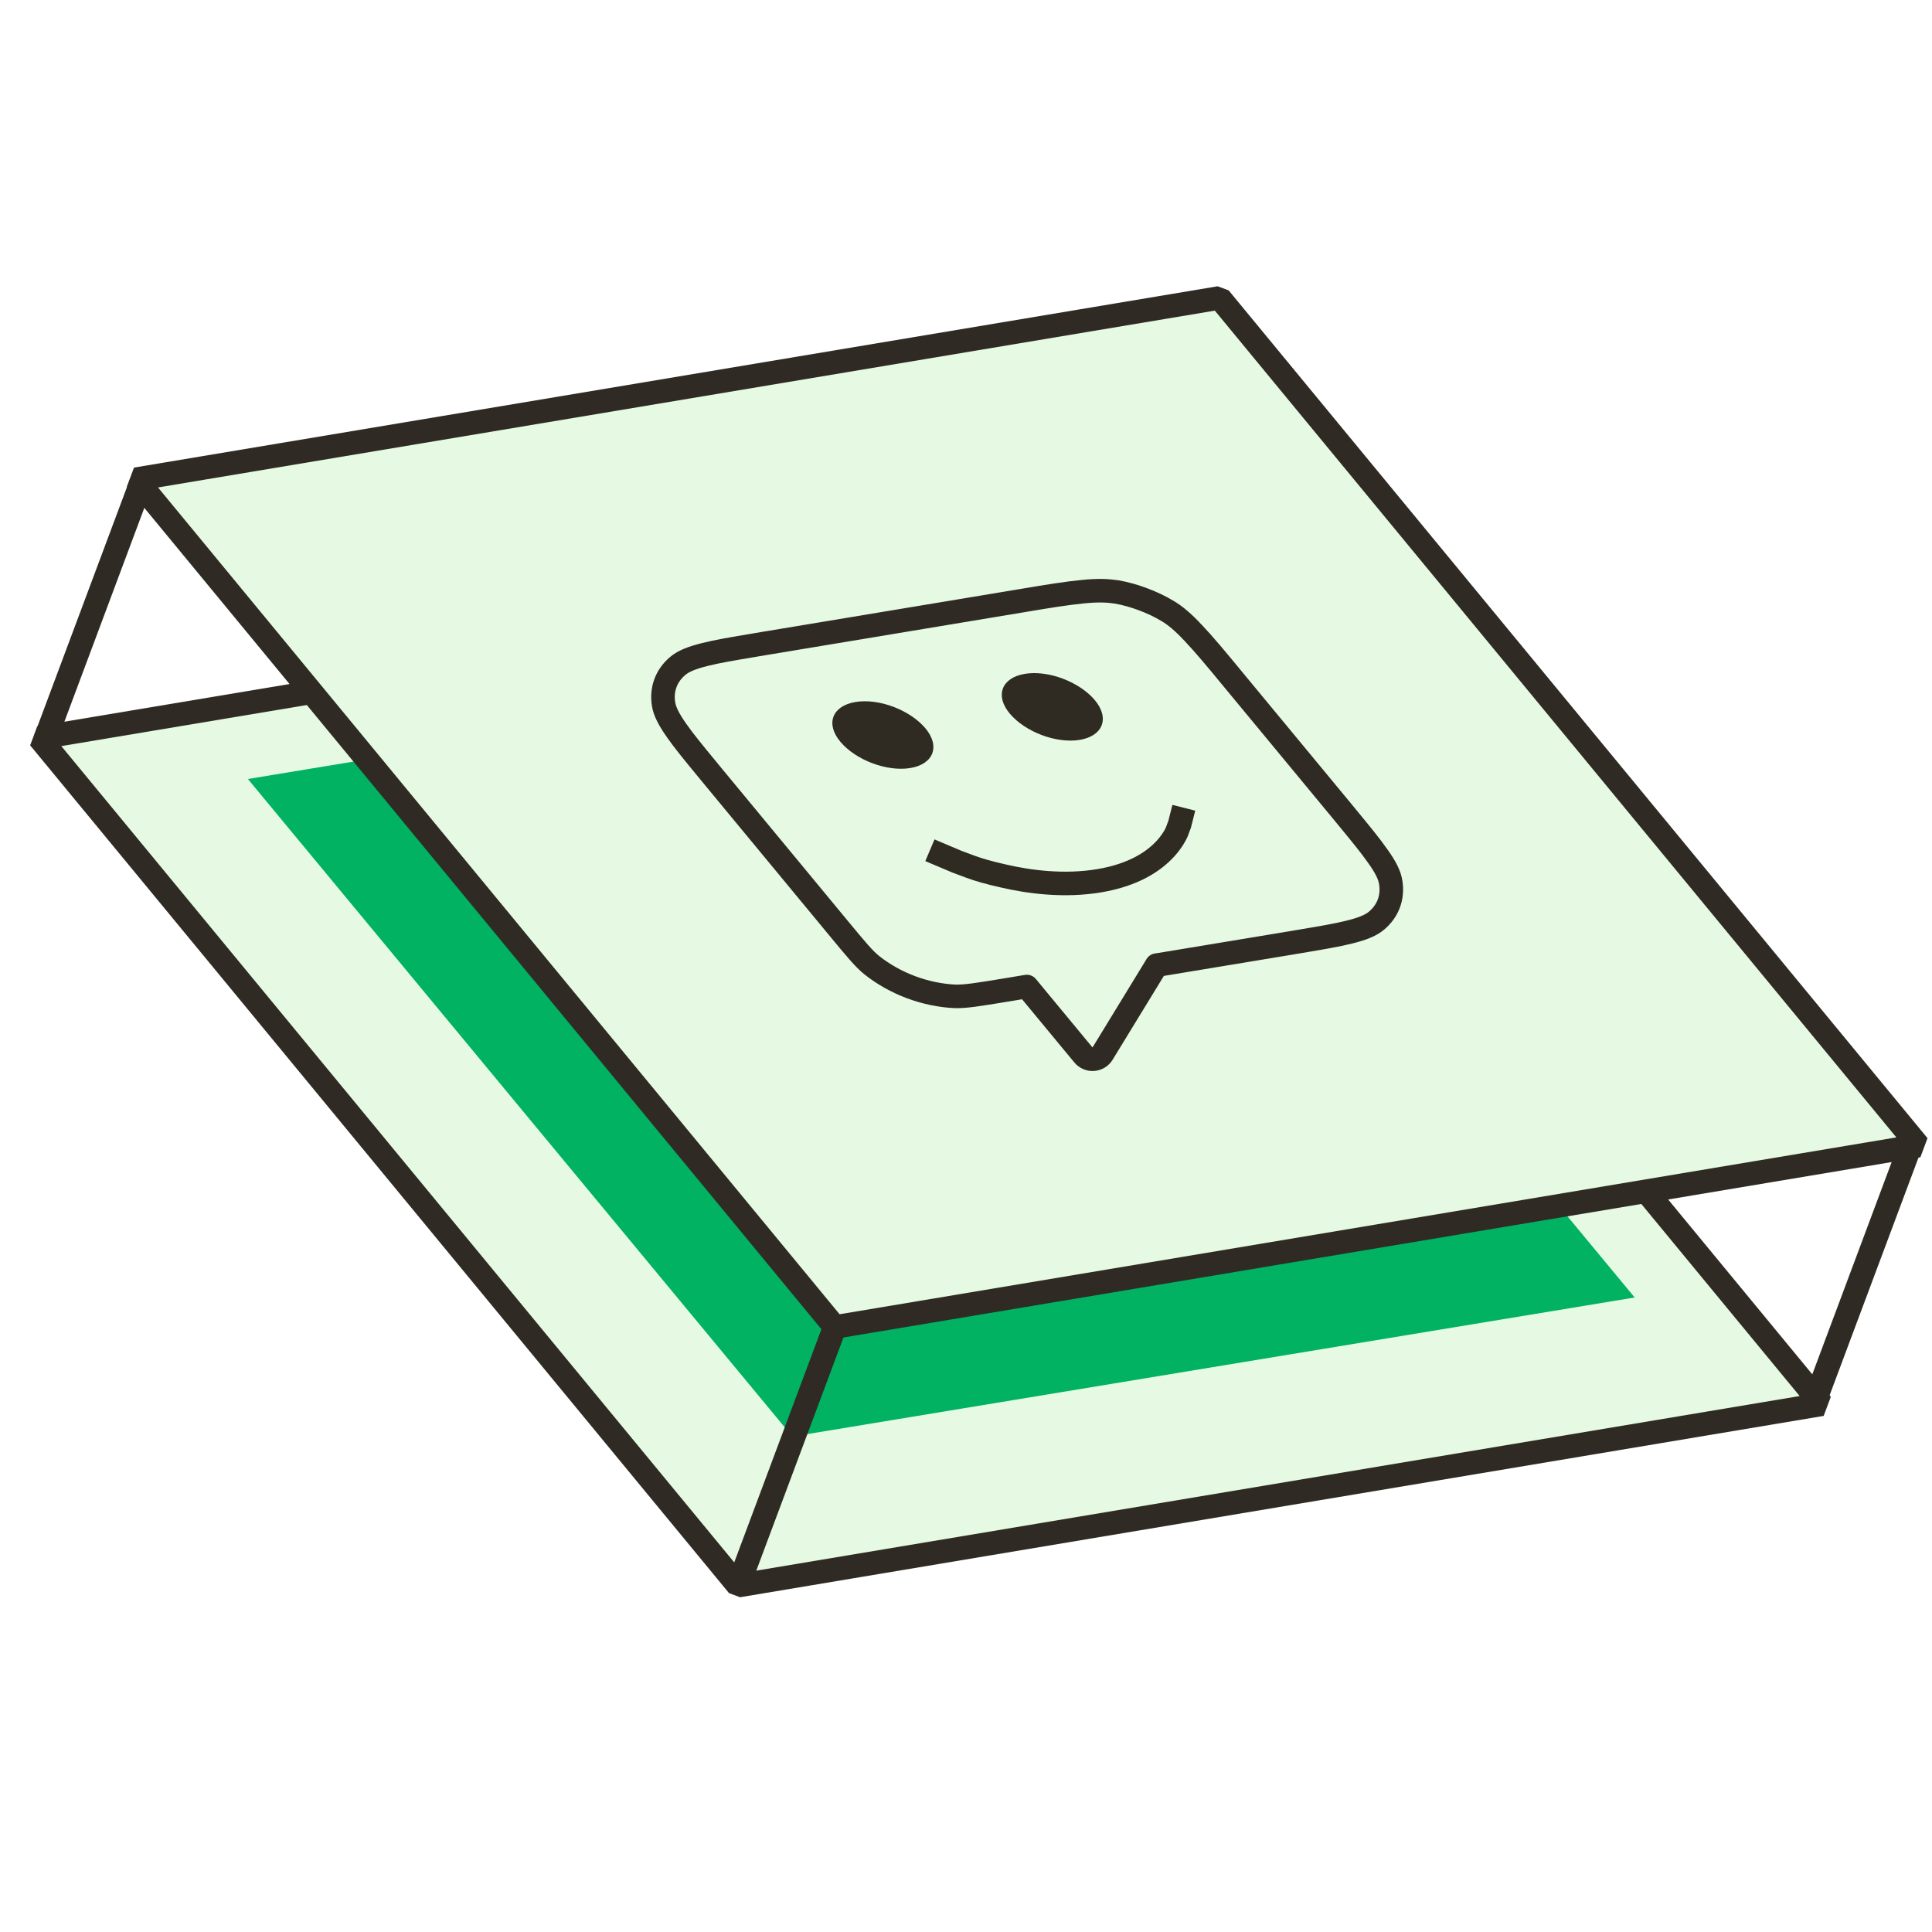
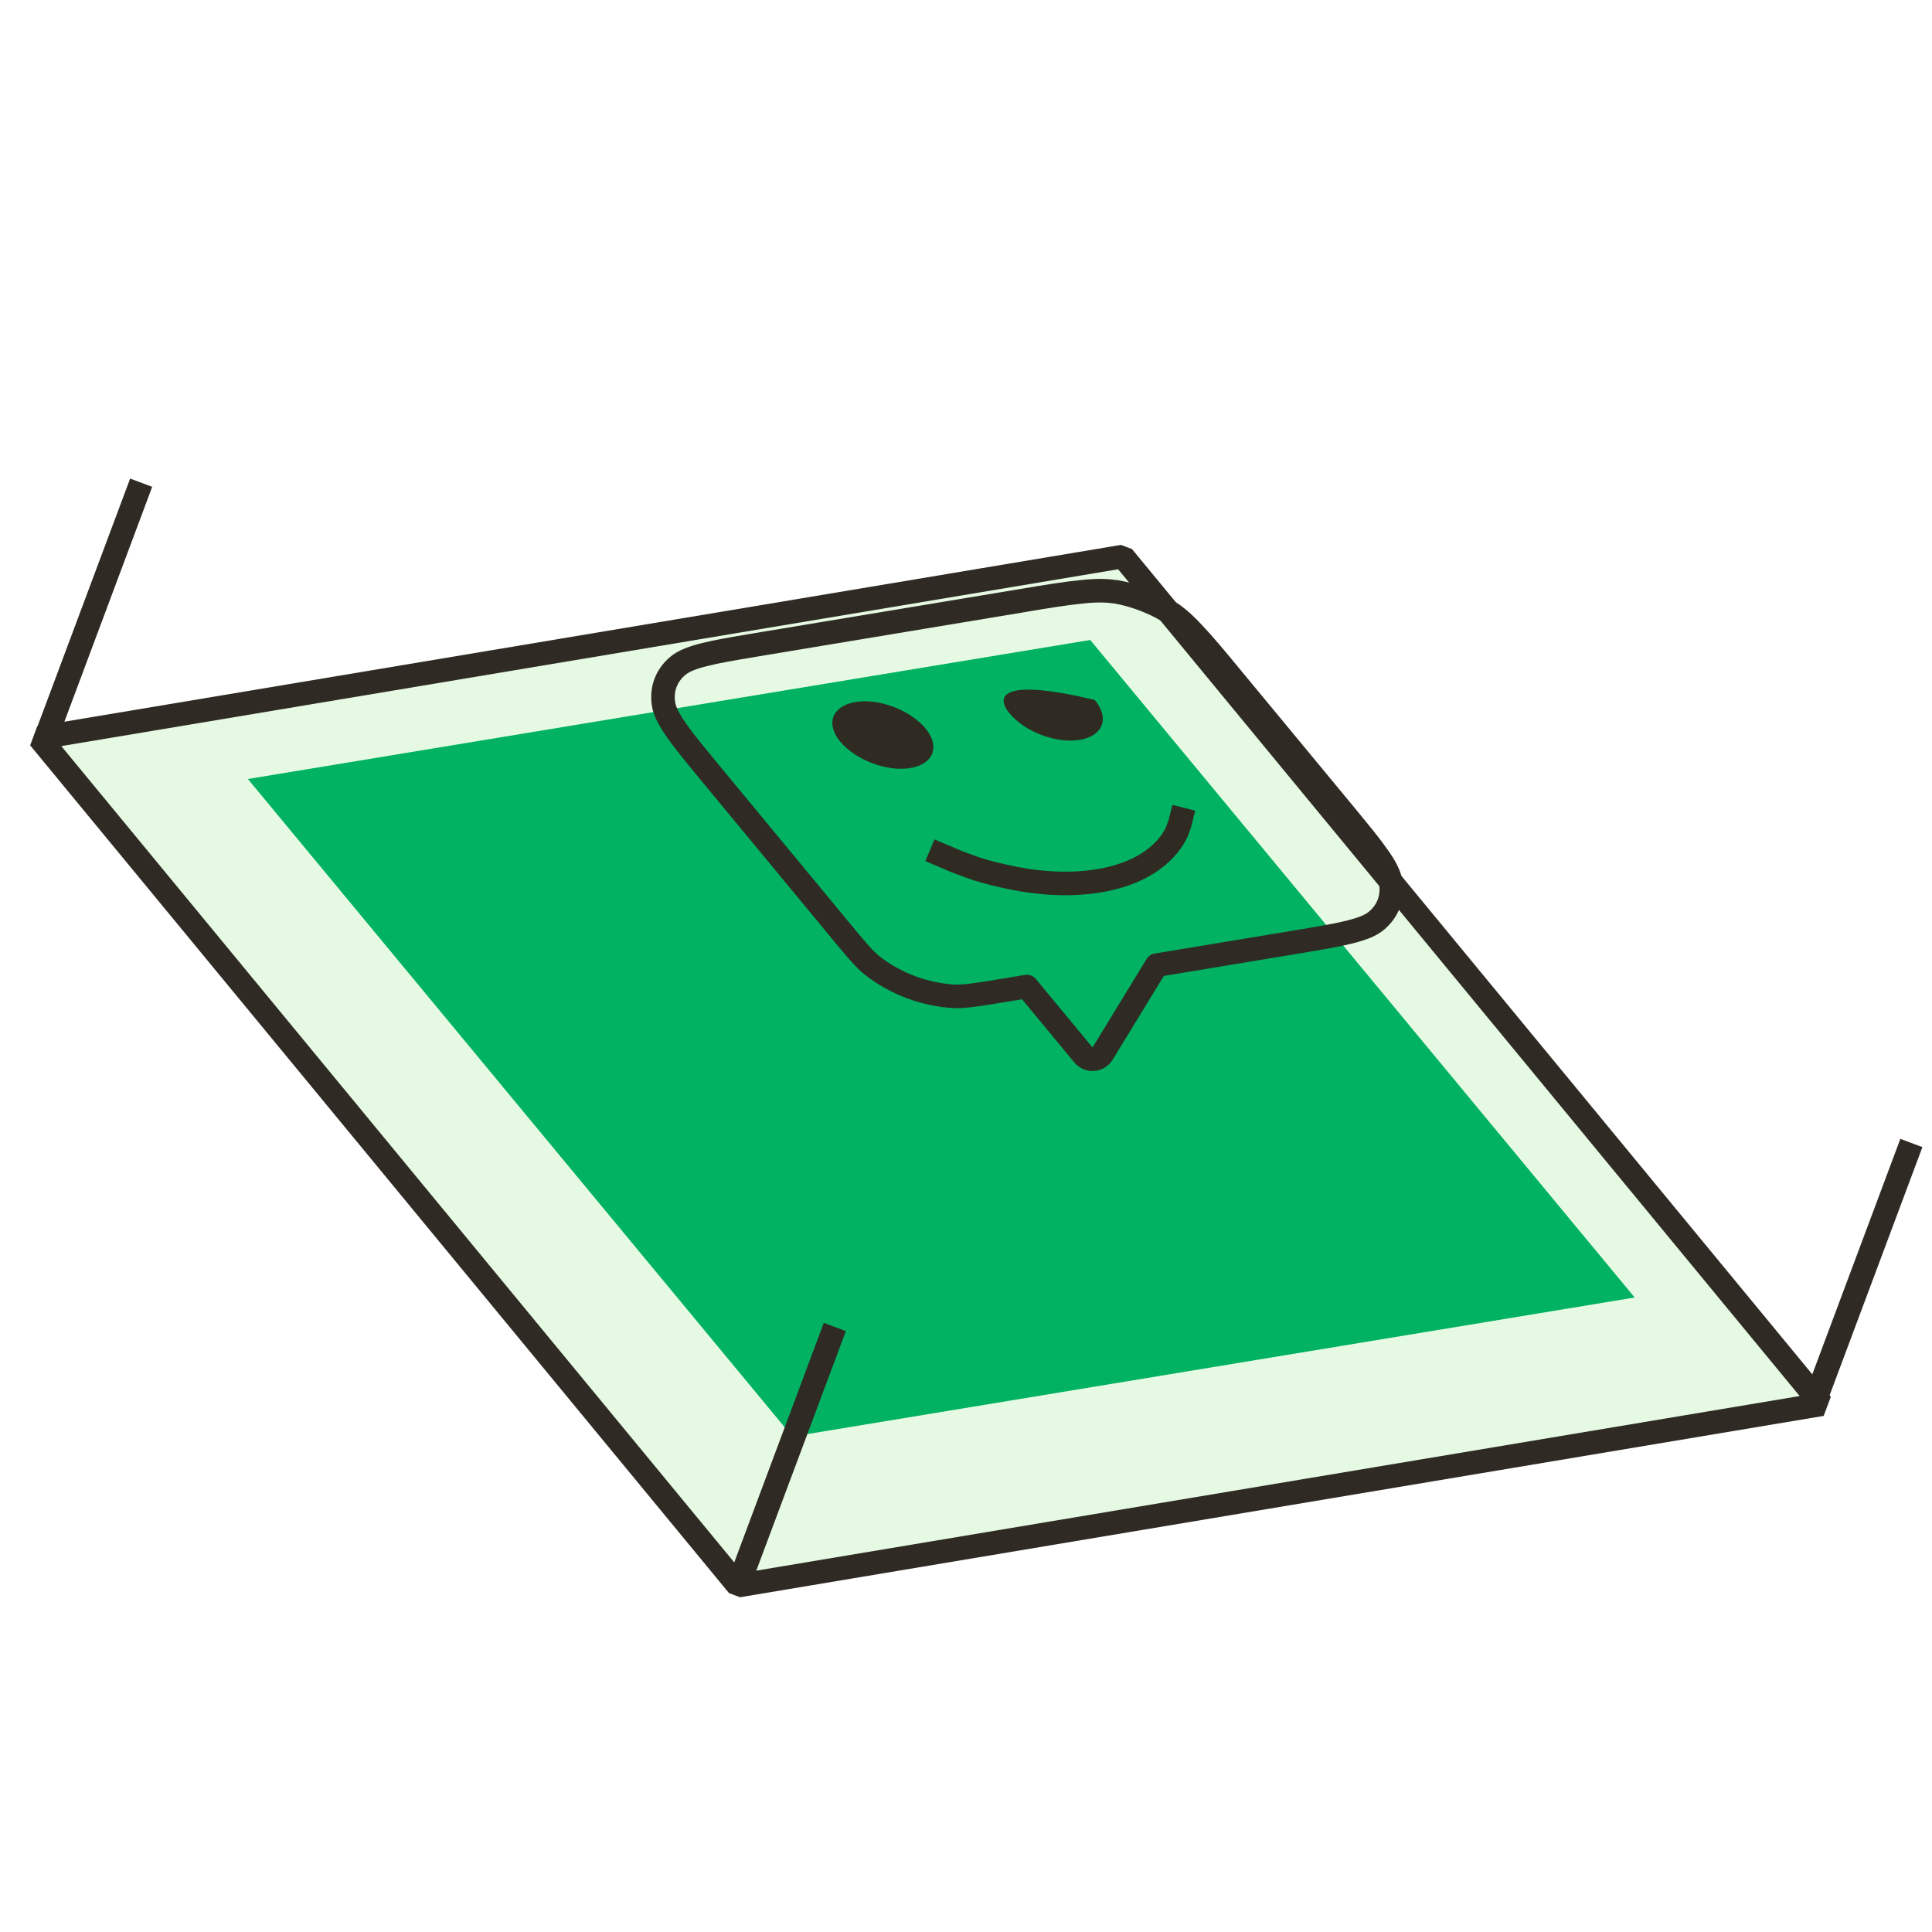
<svg xmlns="http://www.w3.org/2000/svg" width="164" height="164" viewBox="0 0 164 164" fill="none">
  <g clip-path="url(#clip0_1128_930)">
    <path d="M95.317 47.241L154.639 119.205L62.656 134.598L3.331 62.633L95.317 47.241Z" fill="#E6FAE3" stroke="#2F2B24" stroke-width="2" stroke-linejoin="bevel" />
    <g filter="url(#filter0_f_1128_930)">
      <path d="M92.545 54.325L138.761 110.139L67.263 121.943L21.043 66.127L92.545 54.325Z" fill="#00B261" />
    </g>
-     <path d="M103.526 25.287L162.848 97.25L70.865 112.643L11.54 40.678L103.526 25.287Z" fill="#E6FAE3" stroke="#2F2B24" stroke-width="2" stroke-linejoin="bevel" />
    <path d="M162.249 97.024L154.084 118.862" stroke="#2F2B24" stroke-width="2" stroke-linejoin="bevel" />
    <path d="M70.865 112.643L62.7 134.481" stroke="#2F2B24" stroke-width="2" stroke-linejoin="bevel" />
    <path d="M11.983 40.975L3.818 62.816" stroke="#2F2B24" stroke-width="2" stroke-linejoin="bevel" />
    <path d="M113.786 68.69L113.784 68.688L104.652 57.649C104.652 57.649 104.651 57.648 104.651 57.648C103.216 55.902 102.195 54.683 101.293 53.733C100.411 52.788 99.751 52.241 99.105 51.862C98.442 51.459 97.732 51.134 97.019 50.867C96.303 50.599 95.551 50.378 94.782 50.248L94.758 50.244C94.058 50.142 93.231 50.088 91.913 50.226C90.609 50.351 89.038 50.601 86.809 50.977C86.808 50.977 86.808 50.978 86.808 50.978L64.845 54.627L64.842 54.627C64.567 54.674 64.301 54.719 64.045 54.762C62.244 55.064 60.895 55.29 59.865 55.55C58.766 55.822 58.015 56.111 57.526 56.534C56.562 57.343 56.128 58.505 56.324 59.748C56.416 60.388 56.793 61.099 57.444 62.025C58.051 62.897 58.92 63.953 60.081 65.362C60.247 65.563 60.418 65.771 60.595 65.987L60.597 65.989L71.076 78.662L71.076 78.663L71.135 78.734C72.713 80.641 73.334 81.391 74.013 81.939L74.019 81.943C74.98 82.706 76.126 83.348 77.338 83.801C78.549 84.254 79.836 84.521 81.061 84.576L81.079 84.577C81.928 84.598 82.911 84.448 85.434 84.031L85.436 84.031L87.164 83.742L88.279 85.094L88.28 85.095L91.969 89.553C92.175 89.802 92.488 89.936 92.81 89.913C93.132 89.89 93.424 89.713 93.592 89.437L98.117 82.034L98.117 82.034L98.122 82.025L98.183 81.924L98.525 81.873L98.54 81.87L109.536 80.05L109.539 80.05C109.814 80.003 110.08 79.959 110.336 79.915C112.137 79.613 113.486 79.387 114.516 79.127C115.615 78.855 116.366 78.566 116.855 78.143C117.819 77.334 118.253 76.172 118.057 74.929C117.967 74.297 117.624 73.603 116.933 72.647C116.326 71.775 115.458 70.721 114.3 69.315C114.134 69.114 113.963 68.906 113.786 68.69Z" stroke="#2F2B24" stroke-width="2" stroke-linejoin="round" />
-     <path d="M91.649 62.806C93.642 62.478 94.216 60.941 92.918 59.411C91.62 57.881 88.994 56.871 87.001 57.199C85.008 57.527 84.434 59.063 85.732 60.594C87.03 62.124 89.656 63.134 91.649 62.806Z" fill="#2F2B23" />
+     <path d="M91.649 62.806C93.642 62.478 94.216 60.941 92.918 59.411C85.008 57.527 84.434 59.063 85.732 60.594C87.03 62.124 89.656 63.134 91.649 62.806Z" fill="#2F2B23" />
    <path d="M77.267 65.196C79.26 64.868 79.835 63.331 78.536 61.801C77.238 60.271 74.612 59.261 72.62 59.589C70.627 59.917 70.052 61.453 71.35 62.983C72.648 64.514 75.274 65.524 77.267 65.196Z" fill="#2F2B23" />
    <path d="M78.936 72.175L81.211 73.138C81.211 73.138 81.211 73.138 81.236 73.148C81.236 73.148 81.286 73.166 81.311 73.175C81.361 73.194 81.46 73.231 81.559 73.268C81.758 73.343 82.032 73.445 82.38 73.575C83.051 73.826 83.999 74.096 85.123 74.347C87.363 74.874 90.364 75.261 93.328 74.76C96.293 74.258 97.98 73.081 98.94 72.028C99.42 71.501 99.714 71.018 99.888 70.631C99.962 70.433 100.017 70.284 100.063 70.16C100.082 70.111 100.101 70.061 100.119 70.012C100.119 70.012 100.128 69.987 100.138 69.962L100.489 68.568" stroke="#2F2B23" stroke-width="2" stroke-linejoin="round" />
  </g>
  <defs>
    <filter id="filter0_f_1128_930" x="10.91" y="44.191" width="137.984" height="87.885" filterUnits="userSpaceOnUse" color-interpolation-filters="sRGB">
      <feFlood flood-opacity="0" result="BackgroundImageFix" />
      <feBlend mode="normal" in="SourceGraphic" in2="BackgroundImageFix" result="shape" />
      <feGaussianBlur stdDeviation="5.067" result="effect1_foregroundBlur_1128_930" />
    </filter>
    <clipPath id="clip0_1128_930">
      <rect width="164" height="164" fill="white" />
    </clipPath>
  </defs>
</svg>